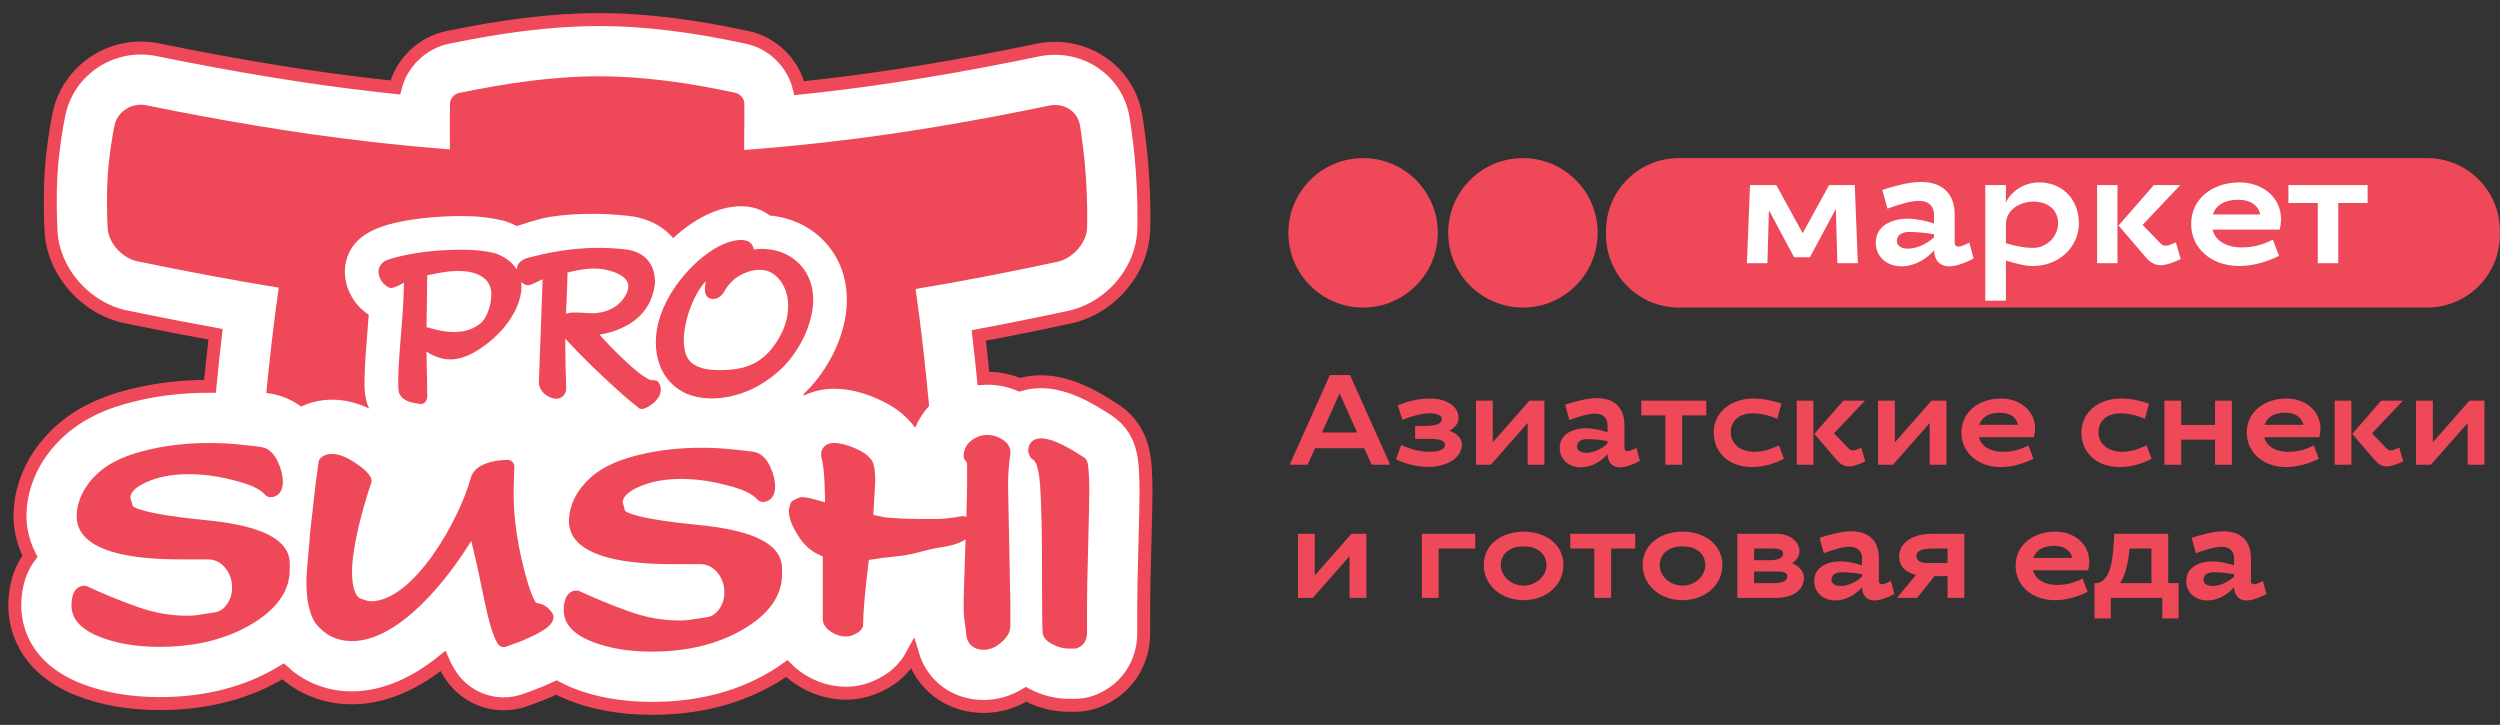
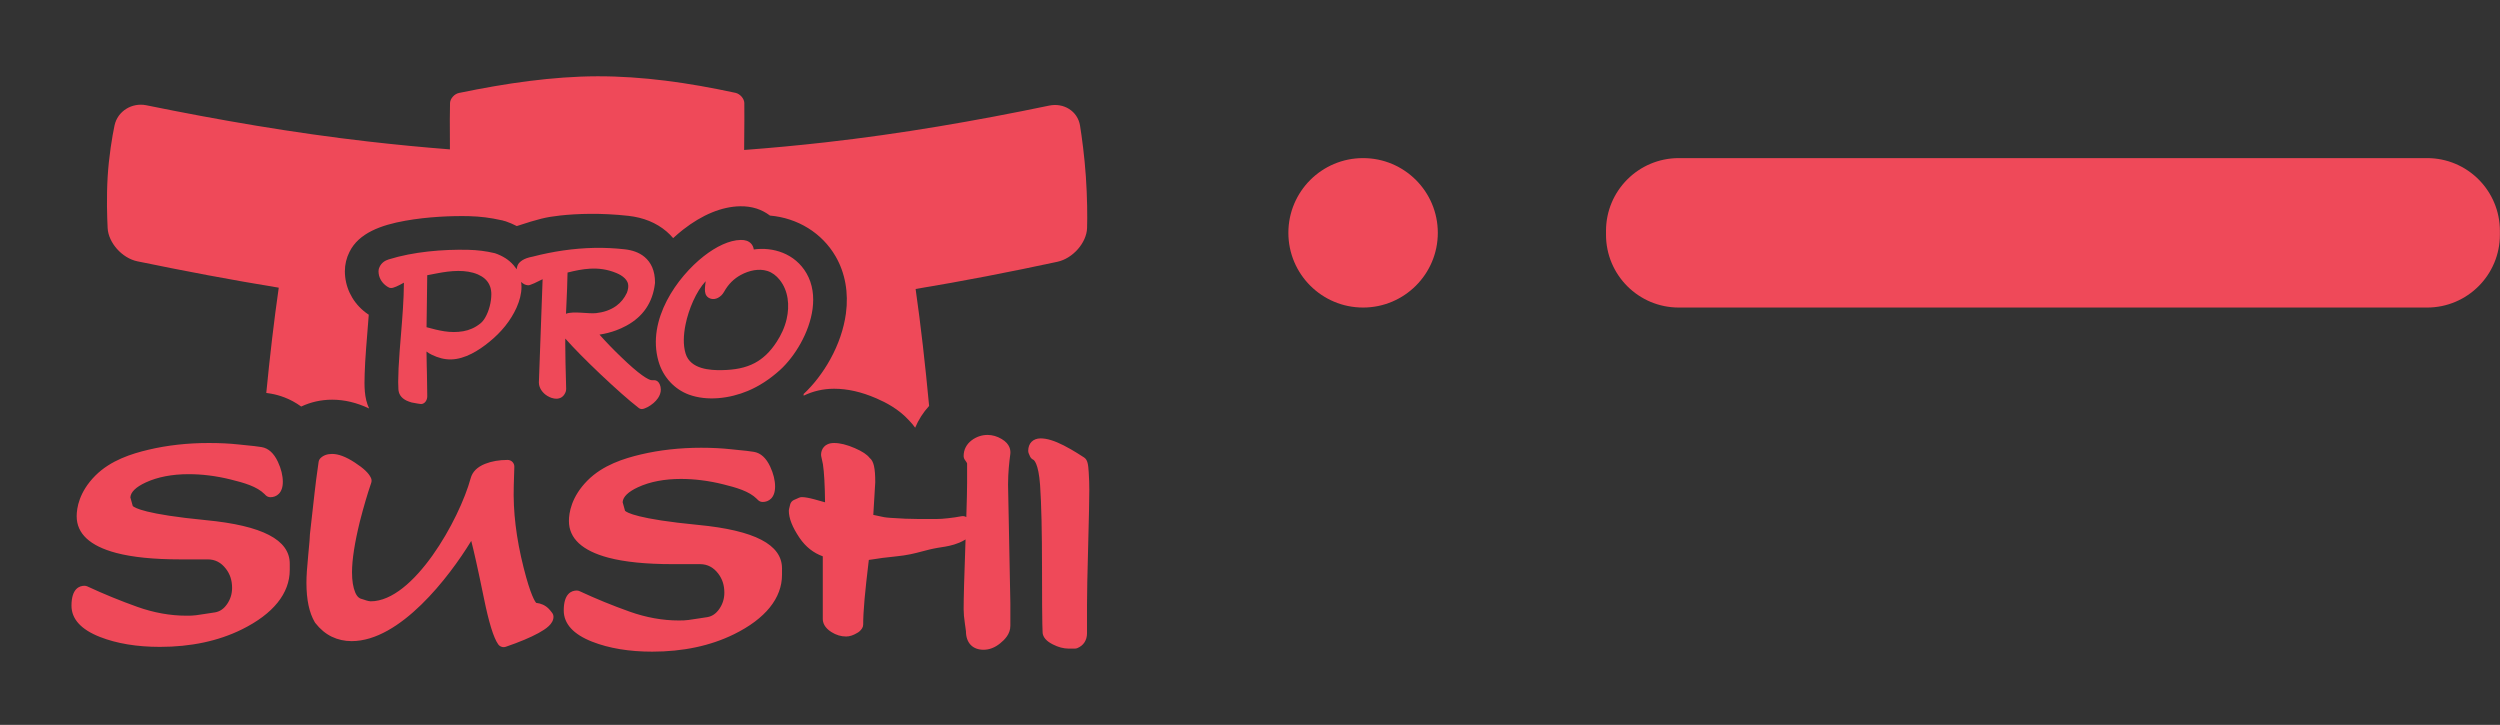
<svg xmlns="http://www.w3.org/2000/svg" width="169" height="49" viewBox="0 0 169 49" fill="none">
  <rect x="0" y="0" width="169" height="49" fill="#333333" stroke="none" />
  <path fill-rule="evenodd" clip-rule="evenodd" d="M34.691 11.139C34.682 11.136 34.665 11.133 34.645 11.129C34.645 11.129 34.647 11.129 34.648 11.13L34.691 11.139Z" fill="white" stroke="#EF4959" stroke-width="0.875" stroke-miterlimit="10" />
-   <path fill-rule="evenodd" clip-rule="evenodd" d="M77.423 31.684C77.368 30.865 77.241 28.946 75.375 27.713C74.579 27.194 74 26.874 73.647 26.694C72.466 26.095 71.386 25.803 70.346 25.803C69.853 25.803 69.379 25.876 68.936 26.012C68.24 25.721 67.5 25.57 66.758 25.57C66.664 25.57 66.571 25.576 66.478 25.581C66.377 24.579 66.273 23.608 66.165 22.676C68.134 22.309 70.162 21.901 72.293 21.442C75.063 20.844 77.222 18.313 77.317 15.553C77.343 14.756 77.337 13.267 77.23 11.696C77.133 10.245 76.939 8.764 76.79 7.863C76.546 6.377 75.73 5.091 74.493 4.242C73.242 3.384 71.658 3.072 70.148 3.386C64.762 4.506 59.929 5.3 55.377 5.813C54.926 5.864 54.477 5.913 54.029 5.959C53.627 4.28 52.26 2.903 50.52 2.529C48.682 2.134 47.029 1.847 45.464 1.651C43.66 1.427 41.992 1.317 40.369 1.326C38.774 1.33 37.11 1.445 35.283 1.676C33.766 1.867 32.121 2.146 30.259 2.53C28.526 2.885 27.144 4.247 26.723 5.913C26.26 5.864 25.794 5.812 25.328 5.759C20.853 5.246 16.053 4.462 10.654 3.361C7.614 2.743 4.625 4.686 3.992 7.694C3.791 8.646 3.544 10.204 3.452 11.726C3.356 13.321 3.41 14.852 3.45 15.627C3.596 18.364 5.774 20.855 8.518 21.42C10.643 21.858 12.647 22.248 14.571 22.598C14.44 23.722 14.314 24.898 14.195 26.115C14.169 26.115 14.143 26.114 14.117 26.114C12.382 26.114 10.712 26.302 9.163 26.671C7.667 27.023 5.476 27.695 3.726 29.451C1.659 31.527 1.351 33.755 1.351 34.898C1.351 35.408 1.435 36.469 2.023 37.599C1.396 38.436 1 39.555 1 40.944C1 42.137 1.424 45.079 5.351 46.623C6.936 47.246 8.773 47.561 10.809 47.561C13.489 47.561 15.92 47.033 18.031 45.993C18.427 45.798 18.795 45.595 19.137 45.386C19.632 45.841 20.177 46.212 20.766 46.495C21.699 46.945 22.711 47.173 23.773 47.173C26.085 47.173 28.179 46.111 29.947 44.688C30.132 45.109 30.333 45.465 30.558 45.78C31.36 46.906 32.664 47.578 34.047 47.578C34.515 47.578 34.977 47.503 35.438 47.347C36.279 47.058 36.998 46.771 37.614 46.478C37.923 46.644 38.26 46.8 38.627 46.945C40.213 47.568 42.049 47.884 44.086 47.884C46.765 47.884 49.195 47.356 51.309 46.315C52.024 45.963 52.646 45.586 53.188 45.194C53.47 45.479 53.792 45.737 54.151 45.964C55.078 46.55 56.132 46.861 57.2 46.861C58.099 46.861 58.98 46.615 59.82 46.13L59.917 46.077L59.971 46.043C60.557 45.691 61.057 45.209 61.469 44.596C61.548 44.476 61.621 44.353 61.688 44.228C62.309 46.318 64.167 47.756 66.488 47.756C67.499 47.756 68.479 47.475 69.358 46.939C69.377 46.949 69.396 46.959 69.416 46.969C70.33 47.44 71.282 47.678 72.247 47.678H72.656C73.218 47.678 73.766 47.571 74.283 47.358C76.153 46.589 77.314 44.845 77.314 42.806L77.315 40.853C77.315 40.137 77.34 38.881 77.391 37.011C77.444 35.05 77.47 33.771 77.47 33.106C77.47 32.65 77.455 32.187 77.423 31.684Z" fill="white" stroke="#EF4959" stroke-width="0.875" stroke-miterlimit="10" />
  <path fill-rule="evenodd" clip-rule="evenodd" d="M18.001 26.562C18.245 24.058 18.527 21.647 18.844 19.447C15.678 18.93 12.491 18.326 9.291 17.666C8.244 17.451 7.329 16.403 7.277 15.423C7.238 14.682 7.196 13.314 7.277 11.954C7.359 10.589 7.585 9.223 7.741 8.485C7.948 7.502 8.932 6.921 9.888 7.115C14.79 8.115 19.806 8.983 24.891 9.566C26.727 9.776 28.569 9.956 30.415 10.098C30.402 8.608 30.406 7.258 30.422 6.958C30.437 6.664 30.713 6.348 31.027 6.284C32.619 5.956 34.202 5.674 35.762 5.477C37.313 5.281 38.853 5.162 40.38 5.157C41.906 5.153 43.444 5.262 44.991 5.454C46.549 5.648 48.13 5.934 49.714 6.275C50.028 6.342 50.306 6.664 50.316 6.958C50.325 7.259 50.321 8.63 50.304 10.138C52.142 10.001 53.977 9.827 55.805 9.621C60.91 9.046 65.959 8.171 70.928 7.138C71.903 6.935 72.847 7.505 73.009 8.485C73.13 9.225 73.314 10.59 73.406 11.954C73.499 13.314 73.511 14.682 73.486 15.423C73.452 16.404 72.531 17.469 71.484 17.695C68.278 18.386 65.078 19.008 61.895 19.535C62.244 21.967 62.548 24.657 62.808 27.442C62.406 27.879 62.09 28.376 61.865 28.913C61.742 28.742 61.606 28.576 61.449 28.418C60.746 27.649 59.89 27.209 59.246 26.93C58.232 26.491 57.296 26.279 56.382 26.279C55.638 26.279 54.94 26.448 54.326 26.748V26.634C54.998 26.008 55.632 25.183 56.121 24.299C56.68 23.291 57.047 22.216 57.184 21.191C57.373 19.784 57.134 18.454 56.494 17.343C55.569 15.738 53.909 14.734 52.05 14.573C51.782 14.371 51.482 14.207 51.147 14.1C50.804 13.99 50.426 13.937 50.032 13.944C48.805 13.964 47.467 14.513 46.168 15.53C45.944 15.706 45.723 15.898 45.506 16.097C45.357 15.924 45.205 15.772 45.058 15.647C44.368 15.059 43.499 14.703 42.474 14.59C40.628 14.385 38.994 14.444 37.856 14.57C36.884 14.678 36.412 14.799 34.935 15.282C34.698 15.162 34.453 15.052 34.195 14.964C34.123 14.939 34.05 14.923 33.977 14.907C34.005 14.914 34.034 14.916 34.062 14.924C34.038 14.918 33.984 14.903 33.959 14.898C33.939 14.893 33.918 14.891 33.898 14.886C33.887 14.884 33.876 14.882 33.865 14.88C33.174 14.723 32.454 14.63 31.721 14.613C30.528 14.584 28.918 14.65 27.395 14.922C25.773 15.212 24.253 15.748 23.625 17.029C23.422 17.43 23.313 17.879 23.313 18.334C23.313 19.354 23.766 20.326 24.558 20.998C24.641 21.07 24.749 21.153 24.863 21.231C24.87 21.235 24.877 21.238 24.883 21.242C24.889 21.246 24.892 21.25 24.898 21.253C24.908 21.261 24.918 21.266 24.928 21.273C24.899 21.677 24.867 22.08 24.834 22.48C24.833 22.48 24.822 22.627 24.822 22.627L24.749 23.548C24.698 24.228 24.665 24.802 24.651 25.288C24.628 26.069 24.61 26.895 24.952 27.613C24.106 27.214 23.28 27.019 22.45 27.019C21.706 27.019 20.998 27.182 20.361 27.482C19.603 26.928 18.84 26.702 18.317 26.611C18.211 26.593 18.105 26.577 18.001 26.562Z" fill="#EF4959" />
  <path fill-rule="evenodd" clip-rule="evenodd" d="M13.926 35.163C9.8 34.765 9.092 34.322 8.975 34.208L8.812 33.622C8.839 33.261 9.186 32.923 9.85 32.615C10.655 32.243 11.632 32.054 12.754 32.054C13.673 32.054 14.625 32.174 15.584 32.411C16.501 32.637 17.366 32.883 17.883 33.4C17.882 33.4 17.96 33.478 17.96 33.478C18.045 33.563 18.16 33.611 18.28 33.611C18.686 33.611 19.119 33.34 19.119 32.577C19.119 32.148 19.007 31.691 18.786 31.217C18.513 30.636 18.146 30.303 17.695 30.225C17.381 30.171 17.034 30.137 16.665 30.101L16.131 30.046C15.536 29.98 14.858 29.947 14.116 29.947C12.682 29.947 11.312 30.098 10.043 30.4C8.914 30.666 7.485 31.108 6.442 32.154C5.346 33.255 5.183 34.346 5.183 34.898C5.183 36.074 6.081 36.908 7.852 37.377C8.946 37.667 10.399 37.814 12.17 37.814H14.038C14.543 37.814 14.947 38.023 15.275 38.454C15.554 38.818 15.689 39.238 15.689 39.737C15.689 40.142 15.581 40.499 15.358 40.827C15.139 41.15 14.872 41.336 14.543 41.395C14.412 41.418 14.229 41.445 13.996 41.479L13.268 41.588C13.069 41.618 12.847 41.621 12.598 41.621C11.514 41.621 10.4 41.421 9.286 41.025C8.14 40.617 7.002 40.151 5.901 39.639C5.842 39.612 5.776 39.598 5.711 39.598C5.383 39.598 4.832 39.772 4.832 40.943C4.832 41.844 5.478 42.555 6.752 43.056C7.889 43.503 9.255 43.729 10.809 43.729C12.895 43.729 14.756 43.334 16.338 42.554C18.463 41.509 19.587 40.117 19.587 38.531V38.103C19.587 36.491 17.735 35.529 13.926 35.163ZM37.087 41.145C36.859 40.918 36.57 40.787 36.249 40.755C36.169 40.669 35.868 40.246 35.398 38.379C34.895 36.384 34.677 34.572 34.73 32.84L34.769 31.556C34.773 31.434 34.727 31.316 34.642 31.228C34.557 31.141 34.44 31.091 34.318 31.091C33.744 31.091 33.229 31.181 32.789 31.357C32.264 31.567 31.938 31.89 31.821 32.318C31.05 35.146 27.964 40.649 25.057 40.649C25.011 40.649 24.869 40.636 24.549 40.52C24.53 40.513 24.51 40.507 24.49 40.502C24.343 40.471 24.157 40.392 24.013 40.049C23.869 39.704 23.796 39.245 23.796 38.686C23.796 37.845 23.974 36.69 24.327 35.252C24.581 34.263 24.839 33.384 25.093 32.645C25.131 32.537 25.126 32.419 25.08 32.315C24.937 31.993 24.588 31.659 23.979 31.264C23.381 30.875 22.881 30.686 22.45 30.686C22.119 30.686 21.855 30.782 21.664 30.973C21.595 31.042 21.551 31.132 21.537 31.228C21.407 32.131 21.315 32.843 21.262 33.346C21.082 34.992 20.978 35.917 20.953 36.093C20.95 36.114 20.948 36.135 20.948 36.156C20.948 36.27 20.928 36.605 20.834 37.552C20.755 38.352 20.715 38.953 20.715 39.386C20.715 40.543 20.901 41.42 21.283 42.068C21.294 42.085 21.305 42.102 21.317 42.117C21.644 42.533 22.018 42.845 22.43 43.042C22.84 43.24 23.291 43.34 23.773 43.34C27.045 43.34 30.357 39.022 31.856 36.565C32.024 37.211 32.289 38.367 32.71 40.427C33.05 42.096 33.367 43.12 33.679 43.557C33.795 43.719 34.004 43.786 34.193 43.722C35.119 43.404 35.863 43.092 36.403 42.795C36.904 42.519 37.415 42.174 37.415 41.699C37.415 41.602 37.384 41.507 37.325 41.429C37.231 41.303 37.155 41.213 37.087 41.145ZM47.204 35.485C43.078 35.088 42.37 34.644 42.252 34.53L42.09 33.944C42.117 33.584 42.463 33.245 43.127 32.937C43.932 32.565 44.909 32.376 46.031 32.376C46.95 32.376 47.902 32.496 48.862 32.733C49.778 32.959 50.643 33.205 51.16 33.722C51.159 33.721 51.237 33.8 51.237 33.8C51.322 33.885 51.437 33.933 51.557 33.933C51.963 33.933 52.396 33.661 52.396 32.898C52.397 32.471 52.284 32.014 52.063 31.54C51.791 30.959 51.424 30.625 50.973 30.547C50.663 30.494 50.319 30.46 49.956 30.425L49.409 30.369C48.807 30.302 48.13 30.268 47.394 30.268C45.962 30.268 44.591 30.421 43.32 30.721C42.191 30.989 40.761 31.43 39.719 32.477C38.623 33.577 38.459 34.668 38.459 35.22C38.46 36.397 39.358 37.23 41.13 37.7C42.223 37.989 43.675 38.136 45.448 38.136H47.316C47.819 38.136 48.224 38.345 48.553 38.776C48.831 39.141 48.966 39.561 48.966 40.059C48.967 40.463 48.858 40.82 48.635 41.149C48.416 41.472 48.15 41.659 47.821 41.717C47.69 41.74 47.506 41.767 47.274 41.801L46.545 41.91C46.347 41.941 46.124 41.944 45.876 41.944C44.79 41.944 43.675 41.742 42.563 41.347C41.412 40.938 40.273 40.472 39.178 39.962C39.119 39.935 39.053 39.92 38.988 39.92C38.66 39.92 38.109 40.095 38.109 41.266C38.11 42.167 38.756 42.878 40.029 43.378C41.167 43.825 42.532 44.052 44.086 44.052C46.171 44.052 48.032 43.656 49.616 42.876C51.74 41.83 52.864 40.439 52.864 38.853V38.425C52.864 36.813 51.013 35.852 47.204 35.485ZM73.598 31.938C73.563 31.4 73.531 31.088 73.28 30.922C72.583 30.467 72.124 30.219 71.912 30.112C71.28 29.79 70.767 29.635 70.346 29.635C69.837 29.635 69.507 29.965 69.507 30.474C69.507 30.536 69.519 30.597 69.543 30.653L69.627 30.848C69.672 30.95 69.751 31.033 69.853 31.079C69.868 31.085 70.205 31.258 70.312 32.821C70.397 34.077 70.44 35.959 70.44 38.413L70.447 40.965C70.454 41.971 70.468 42.551 70.48 42.759C70.504 43.218 71.005 43.477 71.171 43.562C71.536 43.75 71.898 43.846 72.246 43.846H72.655C72.714 43.846 72.772 43.835 72.826 43.813C73.249 43.639 73.482 43.281 73.482 42.805L73.482 40.853C73.482 40.099 73.508 38.809 73.56 36.908C73.612 34.978 73.637 33.733 73.637 33.102C73.637 32.734 73.625 32.354 73.598 31.938ZM57.984 42.765C57.97 42.774 57.958 42.779 57.944 42.787C57.944 42.787 57.943 42.788 57.942 42.788C57.956 42.781 57.97 42.774 57.984 42.765ZM67.717 29.679C67.407 29.495 67.086 29.401 66.76 29.401C66.371 29.401 65.999 29.527 65.684 29.764C65.329 30.034 65.142 30.401 65.142 30.825C65.142 30.922 65.173 31.017 65.232 31.095C65.31 31.198 65.346 31.262 65.363 31.297C65.373 31.316 65.374 31.32 65.376 31.325V32.614C65.376 33.074 65.358 33.852 65.323 34.955L65.306 34.946C65.214 34.894 65.105 34.877 65.001 34.897C64.698 34.955 64.398 35 64.085 35.033C63.772 35.068 63.534 35.084 63.336 35.084H62.058C61.533 35.084 60.903 35.058 60.183 35.006C59.815 34.98 59.671 34.947 59.452 34.895C59.341 34.869 59.208 34.839 59.035 34.806L59.167 32.603C59.168 31.64 59.063 31.174 58.791 30.959C58.611 30.727 58.299 30.517 57.788 30.295C57.246 30.06 56.786 29.947 56.382 29.947C55.734 29.947 55.503 30.377 55.503 30.747C55.504 30.779 55.507 30.81 55.514 30.841L55.63 31.386C55.712 31.921 55.761 32.792 55.773 33.956C55.503 33.879 55.264 33.811 55.059 33.756C54.682 33.654 54.402 33.605 54.203 33.605C54.141 33.605 54.078 33.618 54.021 33.643L53.67 33.798C53.543 33.855 53.449 33.968 53.415 34.102L53.339 34.413C53.329 34.449 53.325 34.485 53.325 34.522C53.325 35.035 53.56 35.633 54.043 36.35C54.459 36.967 54.993 37.381 55.62 37.607V41.839C55.62 42.077 55.721 42.423 56.2 42.725C56.518 42.927 56.854 43.028 57.2 43.028C57.433 43.028 57.678 42.947 57.944 42.787C58.068 42.725 58.176 42.625 58.274 42.479C58.324 42.405 58.351 42.317 58.351 42.228C58.351 41.774 58.383 41.186 58.446 40.477C58.505 39.826 58.602 38.935 58.732 37.851C58.865 37.835 58.987 37.816 59.118 37.795C59.418 37.747 59.792 37.688 60.525 37.617C61.354 37.537 61.849 37.405 62.327 37.277C62.645 37.192 62.973 37.105 63.412 37.029C63.48 37.017 63.552 37.007 63.628 36.995C63.968 36.942 64.392 36.877 64.853 36.683C65.011 36.615 65.15 36.542 65.272 36.466C65.267 36.591 65.264 36.709 65.259 36.841C65.181 39.009 65.142 40.427 65.142 41.177C65.142 41.457 65.17 41.781 65.225 42.14C65.289 42.556 65.297 42.647 65.298 42.666C65.298 43.45 65.742 43.924 66.488 43.924C66.878 43.924 67.254 43.779 67.608 43.492C67.905 43.252 68.3 42.869 68.3 42.305L68.3 40.787C68.3 40.779 68.145 32.762 68.145 32.771C68.145 31.939 68.223 31.259 68.297 30.687C68.326 30.456 68.29 30.019 67.717 29.679ZM47.703 19.009C47.647 19.506 47.539 20.012 48.026 20.185C48.358 20.303 48.748 20.08 48.941 19.735C49.24 19.199 49.62 18.834 50.086 18.582C50.649 18.279 51.301 18.138 51.873 18.317C52.197 18.419 52.474 18.628 52.704 18.915C53.292 19.647 53.392 20.645 53.174 21.58C53.041 22.151 52.796 22.659 52.498 23.117C52.06 23.792 51.574 24.243 51.032 24.534C50.387 24.879 49.646 25.007 48.794 25.021C48.035 25.035 46.677 24.971 46.348 23.905C46.166 23.316 46.206 22.61 46.343 21.937C46.55 20.906 47.059 19.703 47.703 19.009ZM47.572 17.321C48.407 16.668 49.297 16.233 50.076 16.22C50.22 16.217 50.347 16.234 50.457 16.27C50.703 16.347 50.912 16.544 50.955 16.865C52.236 16.681 53.74 17.122 54.522 18.479C54.942 19.208 55.042 20.045 54.929 20.89C54.822 21.687 54.524 22.487 54.13 23.197C53.729 23.923 53.222 24.567 52.721 25.02C52.033 25.639 51.312 26.108 50.556 26.425C49.341 26.936 47.813 27.134 46.565 26.674C45.652 26.337 44.836 25.551 44.512 24.415C43.706 21.59 45.803 18.707 47.572 17.321ZM27.305 19.108L27.228 19.151C27.056 19.245 26.91 19.319 26.792 19.37C26.643 19.435 26.524 19.469 26.438 19.47C26.364 19.471 26.294 19.448 26.233 19.406C26.206 19.39 26.179 19.373 26.151 19.355L26.15 19.354L26.149 19.355C26.109 19.327 26.069 19.297 26.031 19.264C25.794 19.063 25.588 18.75 25.588 18.335C25.588 18.229 25.613 18.13 25.657 18.047C25.798 17.749 26.037 17.61 26.277 17.535C27.929 17.019 29.925 16.846 31.668 16.888C32.257 16.901 32.847 16.972 33.433 17.112L33.463 17.12C33.716 17.205 33.948 17.315 34.158 17.448L34.159 17.449L34.16 17.448C34.374 17.585 34.562 17.747 34.723 17.934C34.769 17.987 34.814 18.045 34.856 18.105C34.879 18.138 34.901 18.171 34.922 18.206C34.926 18.171 34.932 18.138 34.942 18.106L34.958 18.037C34.978 17.943 35.02 17.862 35.072 17.8L35.097 17.771L35.099 17.768L35.1 17.768C35.124 17.742 35.151 17.717 35.178 17.692L35.177 17.692C35.21 17.663 35.249 17.633 35.294 17.604C35.467 17.49 35.705 17.404 36.008 17.349C37.372 16.995 38.77 16.786 40.178 16.757C40.867 16.743 41.554 16.778 42.225 16.852C42.714 16.906 43.202 17.055 43.581 17.378C44.002 17.737 44.279 18.281 44.279 19.093C44.279 19.123 44.276 19.152 44.272 19.181L44.271 19.191L44.27 19.196C44.113 20.459 43.475 21.397 42.358 22.009L42.355 22.01L42.355 22.011C42.25 22.07 42.134 22.128 42.007 22.184V22.186C41.89 22.239 41.769 22.289 41.644 22.334C41.292 22.464 40.919 22.559 40.526 22.62C40.959 23.11 41.456 23.625 42.016 24.161L42.016 24.162L42.017 24.161C42.579 24.704 43.041 25.105 43.406 25.365C43.724 25.592 43.946 25.705 44.07 25.703L44.227 25.7C44.385 25.698 44.523 25.806 44.592 25.968L44.596 25.975C44.647 26.087 44.672 26.206 44.672 26.329C44.672 26.541 44.599 26.737 44.481 26.911C44.4 27.032 44.293 27.146 44.18 27.245C43.916 27.475 43.563 27.649 43.393 27.652C43.297 27.653 43.209 27.613 43.139 27.547C42.816 27.295 42.445 26.984 42.028 26.615C41.592 26.23 41.109 25.787 40.578 25.285C39.592 24.349 38.802 23.549 38.213 22.886L38.213 23.124V23.174H38.211C38.211 24.091 38.24 25.008 38.264 25.924V25.925L38.272 26.286C38.272 26.398 38.244 26.501 38.195 26.587C38.07 26.839 37.859 26.949 37.616 26.953C37.517 26.955 37.408 26.935 37.297 26.899L37.296 26.901C37.202 26.87 37.1 26.823 37 26.763C36.685 26.571 36.428 26.236 36.428 25.85C36.428 25.826 36.428 25.803 36.431 25.779L36.681 18.876L36.67 18.881L36.667 18.882L36.663 18.884L36.659 18.885C36.561 18.929 36.475 18.973 36.389 19.016C36.204 19.108 36.016 19.203 35.818 19.267C35.785 19.278 35.752 19.283 35.719 19.284V19.285H35.718V19.284C35.706 19.284 35.694 19.284 35.683 19.283C35.514 19.273 35.355 19.187 35.228 19.057C35.243 19.169 35.252 19.285 35.252 19.403C35.252 19.622 35.222 19.853 35.163 20.095C35.107 20.322 35.026 20.555 34.92 20.794L34.917 20.8L34.918 20.8C34.719 21.236 34.464 21.65 34.152 22.039C33.849 22.418 33.49 22.776 33.078 23.111C32.714 23.408 32.306 23.696 31.876 23.913C31.429 24.139 30.958 24.289 30.486 24.297C30.062 24.305 29.628 24.198 29.183 23.979C29.05 23.914 28.931 23.842 28.831 23.764C28.833 24.04 28.837 24.315 28.845 24.592L28.846 24.669L28.856 25.052V25.054L28.863 25.409C28.877 26.032 28.883 26.49 28.883 26.789C28.883 27.075 28.697 27.309 28.468 27.313C28.439 27.314 28.41 27.31 28.382 27.303L28.305 27.291H28.301L28.209 27.277C28.041 27.25 27.914 27.227 27.831 27.208C27.819 27.205 27.808 27.201 27.796 27.198L27.793 27.196H27.791C27.746 27.183 27.696 27.167 27.641 27.147L27.64 27.146C27.583 27.126 27.53 27.104 27.482 27.081C27.113 26.902 26.93 26.625 26.93 26.25V26.224L26.918 25.829V25.789C26.919 25.272 26.952 24.585 27.017 23.73L27.018 23.716C27.048 23.316 27.075 22.992 27.102 22.666C27.2 21.476 27.298 20.279 27.305 19.108ZM28.834 22.119C29.667 22.343 30.42 22.546 31.314 22.392C31.718 22.322 32.109 22.158 32.472 21.866L32.483 21.857C32.538 21.812 32.59 21.759 32.639 21.701C32.695 21.633 32.747 21.557 32.795 21.476C33.061 21.023 33.213 20.403 33.213 19.909V19.906H33.215C33.215 19.711 33.188 19.539 33.138 19.388C33.119 19.332 33.095 19.276 33.066 19.219C32.917 18.924 32.655 18.705 32.315 18.557L32.295 18.547C31.885 18.375 31.435 18.314 30.979 18.315C30.499 18.317 30.006 18.389 29.54 18.478L28.901 18.601L28.881 18.606C28.877 19.239 28.865 19.947 28.855 20.653C28.846 21.141 28.838 21.63 28.834 22.119ZM38.261 21.21L38.274 21.206C38.759 21.019 39.781 21.224 40.298 21.168C40.785 21.115 41.265 20.964 41.661 20.676C41.969 20.453 42.208 20.158 42.379 19.791C42.397 19.743 42.415 19.689 42.431 19.631C42.493 19.403 42.482 19.216 42.416 19.069C42.335 18.889 42.174 18.732 41.958 18.601C41.872 18.549 41.768 18.499 41.651 18.45C41.043 18.2 40.461 18.13 39.881 18.163C39.385 18.191 38.884 18.293 38.366 18.425C38.356 19.138 38.322 19.866 38.289 20.592L38.261 21.21Z" fill="#EF4959" />
  <path d="M164.072 10.688H113.487C110.769 10.688 108.566 12.89 108.566 15.608V15.869C108.566 18.587 110.769 20.79 113.487 20.79H164.072C166.79 20.79 168.993 18.587 168.993 15.869V15.608C168.993 12.89 166.79 10.688 164.072 10.688Z" fill="#EF4959" />
-   <path d="M102.95 20.79C105.739 20.79 108.001 18.528 108.001 15.739C108.001 12.949 105.739 10.688 102.95 10.688C100.16 10.688 97.898 12.949 97.898 15.739C97.898 18.528 100.16 20.79 102.95 20.79Z" fill="#EF4959" />
  <path d="M92.145 20.79C94.934 20.79 97.196 18.528 97.196 15.739C97.196 12.949 94.934 10.688 92.145 10.688C89.355 10.688 87.094 12.949 87.094 15.739C87.094 18.528 89.355 20.79 92.145 20.79Z" fill="#EF4959" />
-   <path d="M125.38 12.51L125.591 17.792H124.207L124.101 14.127L122.348 17.391H121.281L119.58 14.211L119.475 17.792H118.091L118.302 12.51H120.077L121.862 15.764L123.647 12.51H125.38ZM128.967 14.781C129.537 14.781 130.287 14.95 130.741 15.109V14.496C130.741 13.947 130.382 13.577 129.717 13.577C129.168 13.577 128.365 13.82 127.594 14.105L127.245 12.838C127.9 12.627 129.009 12.299 129.844 12.299C131.291 12.299 132.136 13.07 132.136 14.517V16.419C132.136 16.577 132.241 16.672 132.389 16.672C132.548 16.672 132.822 16.556 133.129 16.398L133.414 17.475C132.833 17.792 132.199 18.003 131.766 18.003C131.058 18.003 130.763 17.507 130.741 16.915C130.234 17.517 129.432 18.003 128.534 18.003C127.541 18.003 126.801 17.348 126.801 16.398C126.801 15.267 127.879 14.781 128.967 14.781ZM128.988 16.81C129.516 16.81 130.245 16.524 130.741 16.038V15.838C130.161 15.732 129.548 15.679 129.041 15.679C128.576 15.679 128.227 15.901 128.227 16.282C128.227 16.63 128.544 16.81 128.988 16.81ZM137.871 12.331C139.318 12.331 140.532 13.387 140.532 15.098C140.532 16.683 139.201 17.982 137.427 17.982C136.846 17.982 136.117 17.771 135.599 17.612V20.327H134.205V12.51H135.599V13.683C135.948 12.954 136.793 12.331 137.871 12.331ZM137.459 13.63C136.518 13.63 135.599 14.2 135.599 15.172V16.44C136.202 16.619 136.793 16.757 137.448 16.757C138.356 16.757 139.128 15.986 139.128 15.098C139.128 14.148 138.399 13.63 137.459 13.63ZM143.14 12.51V17.792H141.766V12.51H143.14ZM145.073 17.412L143.214 15.246L145.601 12.51H147.386L144.84 15.204L146.076 16.482C146.171 16.577 146.277 16.609 146.393 16.609C146.604 16.609 146.837 16.493 147.09 16.387L147.418 17.517C146.932 17.729 146.478 17.929 146.055 17.929C145.696 17.929 145.358 17.75 145.073 17.412ZM151.524 16.725C152.243 16.725 152.897 16.588 153.647 16.197L154.059 17.296C153.352 17.655 152.359 17.982 151.387 17.982C149.422 17.982 148.123 16.736 148.123 15.151C148.123 13.387 149.623 12.331 151.387 12.331C152.993 12.331 154.197 13.377 154.197 14.803C154.197 15.035 154.165 15.278 154.102 15.521H149.56C149.76 16.292 150.531 16.725 151.524 16.725ZM151.302 13.503C150.394 13.503 149.802 13.852 149.591 14.496H152.792C152.655 13.873 152.126 13.503 151.302 13.503ZM154.697 13.725V12.51H160.052V13.725H158.066V17.792H156.682V13.725H154.697Z" fill="white" />
-   <path d="M92.723 31.417L92.221 30.3H88.895L88.393 31.417H87.18L89.9 25.355H91.259L93.978 31.417H92.723ZM90.558 26.593L89.371 29.235H91.744L90.558 26.593ZM95.664 29.668V28.793H96.374C97.145 28.793 97.466 28.611 97.466 28.334C97.466 28.109 97.189 27.936 96.652 27.936C96.115 27.936 95.387 28.143 94.807 28.386L94.487 27.407C95.041 27.174 95.803 26.94 96.652 26.94C97.838 26.94 98.6 27.503 98.6 28.247C98.6 28.611 98.366 28.897 97.985 29.113C98.479 29.313 98.825 29.616 98.825 30.04C98.825 31.019 97.7 31.564 96.565 31.564C95.803 31.564 94.928 31.339 94.365 31.045L94.721 30.075C95.309 30.36 96.011 30.542 96.582 30.542C97.232 30.542 97.682 30.404 97.682 30.075C97.682 29.832 97.396 29.668 96.695 29.668H95.664ZM100.782 31.417H99.778V27.087H100.912V29.901L103.389 27.087H104.402V31.417H103.268V28.594L100.782 31.417ZM107.213 28.949C107.681 28.949 108.295 29.087 108.668 29.217V28.715C108.668 28.265 108.373 27.962 107.828 27.962C107.377 27.962 106.719 28.161 106.087 28.395L105.801 27.355C106.338 27.182 107.248 26.914 107.932 26.914C109.118 26.914 109.811 27.546 109.811 28.732V30.291C109.811 30.421 109.898 30.499 110.019 30.499C110.149 30.499 110.374 30.404 110.625 30.274L110.859 31.157C110.383 31.417 109.863 31.59 109.508 31.59C108.928 31.59 108.685 31.183 108.668 30.698C108.252 31.192 107.594 31.59 106.858 31.59C106.044 31.59 105.438 31.053 105.438 30.274C105.438 29.347 106.321 28.949 107.213 28.949ZM107.23 30.612C107.663 30.612 108.261 30.378 108.668 29.979V29.815C108.192 29.728 107.689 29.685 107.274 29.685C106.893 29.685 106.607 29.867 106.607 30.179C106.607 30.464 106.867 30.612 107.23 30.612ZM110.953 28.083V27.087H115.344V28.083H113.716V31.417H112.581V28.083H110.953ZM118.454 27.944C117.623 27.944 116.999 28.421 116.999 29.209C116.999 30.04 117.692 30.542 118.593 30.542C119.225 30.542 119.684 30.36 120.256 30.109L120.593 31.01C120.004 31.322 119.26 31.573 118.446 31.573C116.835 31.573 115.848 30.551 115.848 29.252C115.848 27.806 117.077 26.94 118.524 26.94C119.242 26.94 119.9 27.104 120.42 27.286L120.143 28.308C119.545 28.066 119.043 27.944 118.454 27.944ZM122.587 27.087V31.417H121.461V27.087H122.587ZM124.172 31.105L122.648 29.33L124.605 27.087H126.068L123.981 29.295L124.995 30.343C125.073 30.421 125.159 30.447 125.254 30.447C125.428 30.447 125.618 30.352 125.826 30.265L126.094 31.192C125.696 31.365 125.324 31.53 124.977 31.53C124.683 31.53 124.406 31.382 124.172 31.105ZM127.963 31.417H126.958V27.087H128.093V29.901L130.57 27.087H131.583V31.417H130.448V28.594L127.963 31.417ZM135.381 30.542C135.97 30.542 136.507 30.43 137.122 30.109L137.459 31.01C136.879 31.304 136.065 31.573 135.268 31.573C133.658 31.573 132.592 30.551 132.592 29.252C132.592 27.806 133.822 26.94 135.268 26.94C136.585 26.94 137.572 27.797 137.572 28.966C137.572 29.157 137.546 29.356 137.494 29.555H133.77C133.935 30.187 134.567 30.542 135.381 30.542ZM135.199 27.901C134.454 27.901 133.969 28.187 133.796 28.715H136.42C136.308 28.204 135.875 27.901 135.199 27.901ZM143.309 27.944C142.478 27.944 141.855 28.421 141.855 29.209C141.855 30.04 142.547 30.542 143.448 30.542C144.08 30.542 144.539 30.36 145.111 30.109L145.448 31.01C144.86 31.322 144.115 31.573 143.301 31.573C141.69 31.573 140.703 30.551 140.703 29.252C140.703 27.806 141.932 26.94 143.379 26.94C144.097 26.94 144.756 27.104 145.275 27.286L144.998 28.308C144.401 28.066 143.898 27.944 143.309 27.944ZM150.872 27.087V31.417H149.737V29.72H147.451V31.417H146.316V27.087H147.451V28.724H149.737V27.087H150.872ZM154.671 30.542C155.26 30.542 155.797 30.43 156.412 30.109L156.75 31.01C156.17 31.304 155.356 31.573 154.559 31.573C152.948 31.573 151.883 30.551 151.883 29.252C151.883 27.806 153.113 26.94 154.559 26.94C155.875 26.94 156.862 27.797 156.862 28.966C156.862 29.157 156.836 29.356 156.784 29.555H153.061C153.225 30.187 153.857 30.542 154.671 30.542ZM154.49 27.901C153.745 27.901 153.26 28.187 153.087 28.715H155.711C155.598 28.204 155.165 27.901 154.49 27.901ZM158.952 27.087V31.417H157.826V27.087H158.952ZM160.537 31.105L159.013 29.33L160.97 27.087H162.434L160.346 29.295L161.36 30.343C161.438 30.421 161.524 30.447 161.619 30.447C161.793 30.447 161.983 30.352 162.191 30.265L162.459 31.192C162.061 31.365 161.689 31.53 161.342 31.53C161.048 31.53 160.771 31.382 160.537 31.105ZM164.328 31.417H163.323V27.087H164.458V29.901L166.935 27.087H167.948V31.417H166.813V28.594L164.328 31.417ZM88.748 40.417H87.743V36.087H88.878V38.901L91.355 36.087H92.368V40.417H91.233V37.594L88.748 40.417ZM96.116 40.417V36.087H99.727V37.083H97.25V40.417H96.116ZM102.997 35.94C104.443 35.94 105.69 36.763 105.69 38.209C105.69 39.508 104.564 40.573 102.997 40.573C101.429 40.573 100.304 39.508 100.304 38.209C100.304 36.763 101.551 35.94 102.997 35.94ZM102.997 36.936C102.096 36.936 101.455 37.403 101.455 38.209C101.455 38.936 102.14 39.586 102.997 39.586C103.854 39.586 104.538 38.936 104.538 38.209C104.538 37.403 103.898 36.936 102.997 36.936ZM106.15 37.083V36.087H110.54V37.083H108.912V40.417H107.778V37.083H106.15ZM113.737 35.94C115.184 35.94 116.431 36.763 116.431 38.209C116.431 39.508 115.305 40.573 113.737 40.573C112.17 40.573 111.044 39.508 111.044 38.209C111.044 36.763 112.291 35.94 113.737 35.94ZM113.737 36.936C112.837 36.936 112.196 37.403 112.196 38.209C112.196 38.936 112.88 39.586 113.737 39.586C114.595 39.586 115.279 38.936 115.279 38.209C115.279 37.403 114.638 36.936 113.737 36.936ZM117.444 40.417V36.087H120.259C121.029 36.148 121.644 36.598 121.644 37.299C121.644 37.629 121.402 37.923 121.133 38.07C121.532 38.209 121.947 38.59 121.947 39.04C121.947 39.967 121.09 40.417 120.068 40.417H117.444ZM120.822 38.962C120.822 38.72 120.579 38.633 120.129 38.633H118.579V39.421H119.869C120.449 39.421 120.822 39.3 120.822 38.962ZM120.536 37.412C120.536 37.169 120.293 37.083 119.843 37.083H118.579V37.871H119.583C120.163 37.871 120.536 37.75 120.536 37.412ZM124.414 37.949C124.882 37.949 125.497 38.087 125.869 38.217V37.715C125.869 37.265 125.575 36.962 125.029 36.962C124.579 36.962 123.921 37.161 123.289 37.395L123.003 36.355C123.54 36.182 124.449 35.914 125.133 35.914C126.32 35.914 127.012 36.546 127.012 37.732V39.291C127.012 39.421 127.099 39.499 127.22 39.499C127.35 39.499 127.575 39.404 127.827 39.274L128.06 40.157C127.584 40.417 127.064 40.59 126.709 40.59C126.129 40.59 125.887 40.183 125.869 39.698C125.454 40.192 124.796 40.59 124.059 40.59C123.245 40.59 122.639 40.053 122.639 39.274C122.639 38.347 123.523 37.949 124.414 37.949ZM124.432 39.612C124.865 39.612 125.462 39.378 125.869 38.979V38.815C125.393 38.728 124.891 38.685 124.475 38.685C124.094 38.685 123.808 38.867 123.808 39.179C123.808 39.464 124.068 39.612 124.432 39.612ZM131.653 40.417V38.945H130.77L129.601 40.417H128.233L129.523 38.867C128.813 38.702 128.38 38.261 128.38 37.637C128.38 36.693 129.272 36.087 130.588 36.087H132.788V40.417H131.653ZM129.549 37.611C129.549 37.906 129.869 38.062 130.259 38.062H131.653V37.083H130.64C129.869 37.083 129.549 37.256 129.549 37.611ZM139.043 39.542C139.632 39.542 140.169 39.43 140.784 39.109L141.121 40.01C140.541 40.304 139.727 40.573 138.93 40.573C137.32 40.573 136.254 39.551 136.254 38.252C136.254 36.806 137.484 35.94 138.93 35.94C140.247 35.94 141.234 36.797 141.234 37.966C141.234 38.157 141.208 38.356 141.156 38.555H137.432C137.597 39.187 138.229 39.542 139.043 39.542ZM138.861 36.901C138.116 36.901 137.631 37.187 137.458 37.715H140.082C139.969 37.204 139.536 36.901 138.861 36.901ZM146.571 36.087V39.421H147.273V41.803H146.173V40.417H142.691V41.803H141.592V39.421H141.67C142.735 39.378 142.839 37.62 142.908 36.416L142.925 36.087H146.571ZM143.956 37.083C143.878 37.983 143.705 38.824 143.324 39.421H145.437V37.083H143.956ZM149.566 37.949C150.033 37.949 150.648 38.087 151.02 38.217V37.715C151.02 37.265 150.726 36.962 150.18 36.962C149.73 36.962 149.072 37.161 148.44 37.395L148.154 36.355C148.691 36.182 149.6 35.914 150.284 35.914C151.471 35.914 152.164 36.546 152.164 37.732V39.291C152.164 39.421 152.25 39.499 152.371 39.499C152.501 39.499 152.727 39.404 152.978 39.274L153.211 40.157C152.735 40.417 152.216 40.59 151.861 40.59C151.28 40.59 151.038 40.183 151.02 39.698C150.605 40.192 149.947 40.59 149.211 40.59C148.397 40.59 147.79 40.053 147.79 39.274C147.79 38.347 148.674 37.949 149.566 37.949ZM149.583 39.612C150.016 39.612 150.613 39.378 151.02 38.979V38.815C150.544 38.728 150.042 38.685 149.626 38.685C149.245 38.685 148.959 38.867 148.959 39.179C148.959 39.464 149.219 39.612 149.583 39.612Z" fill="#EF4959" />
</svg>